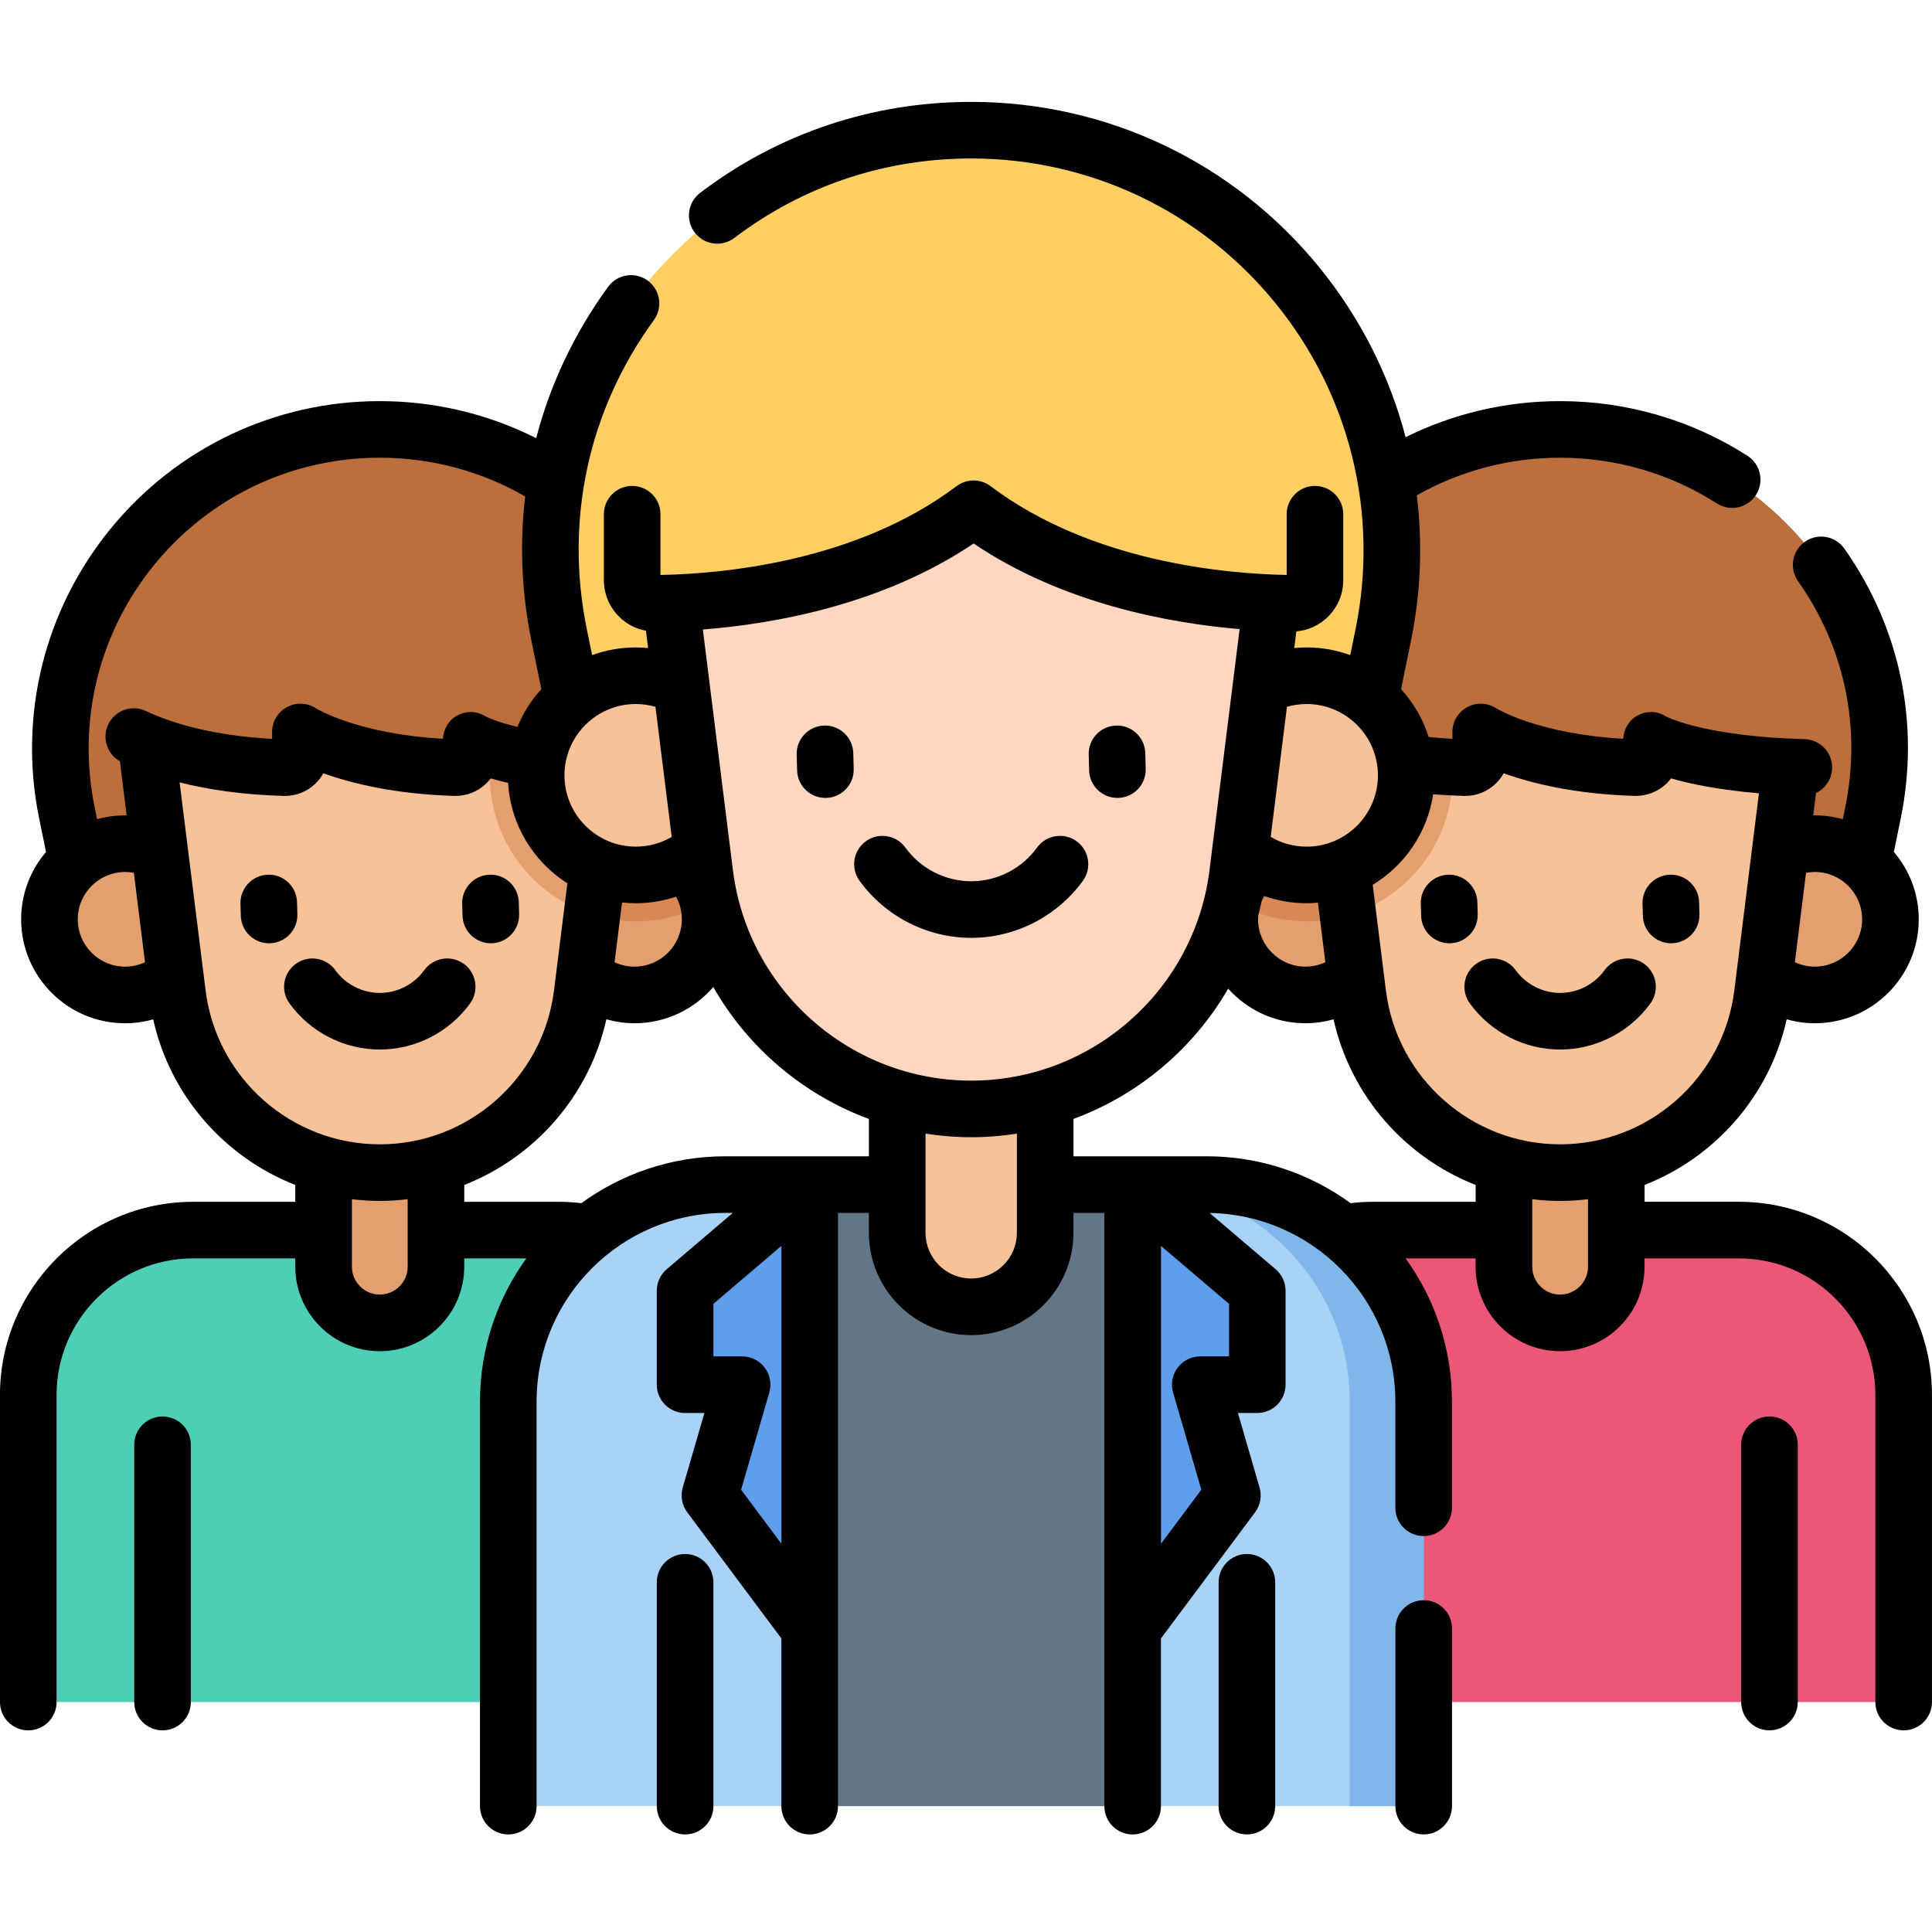
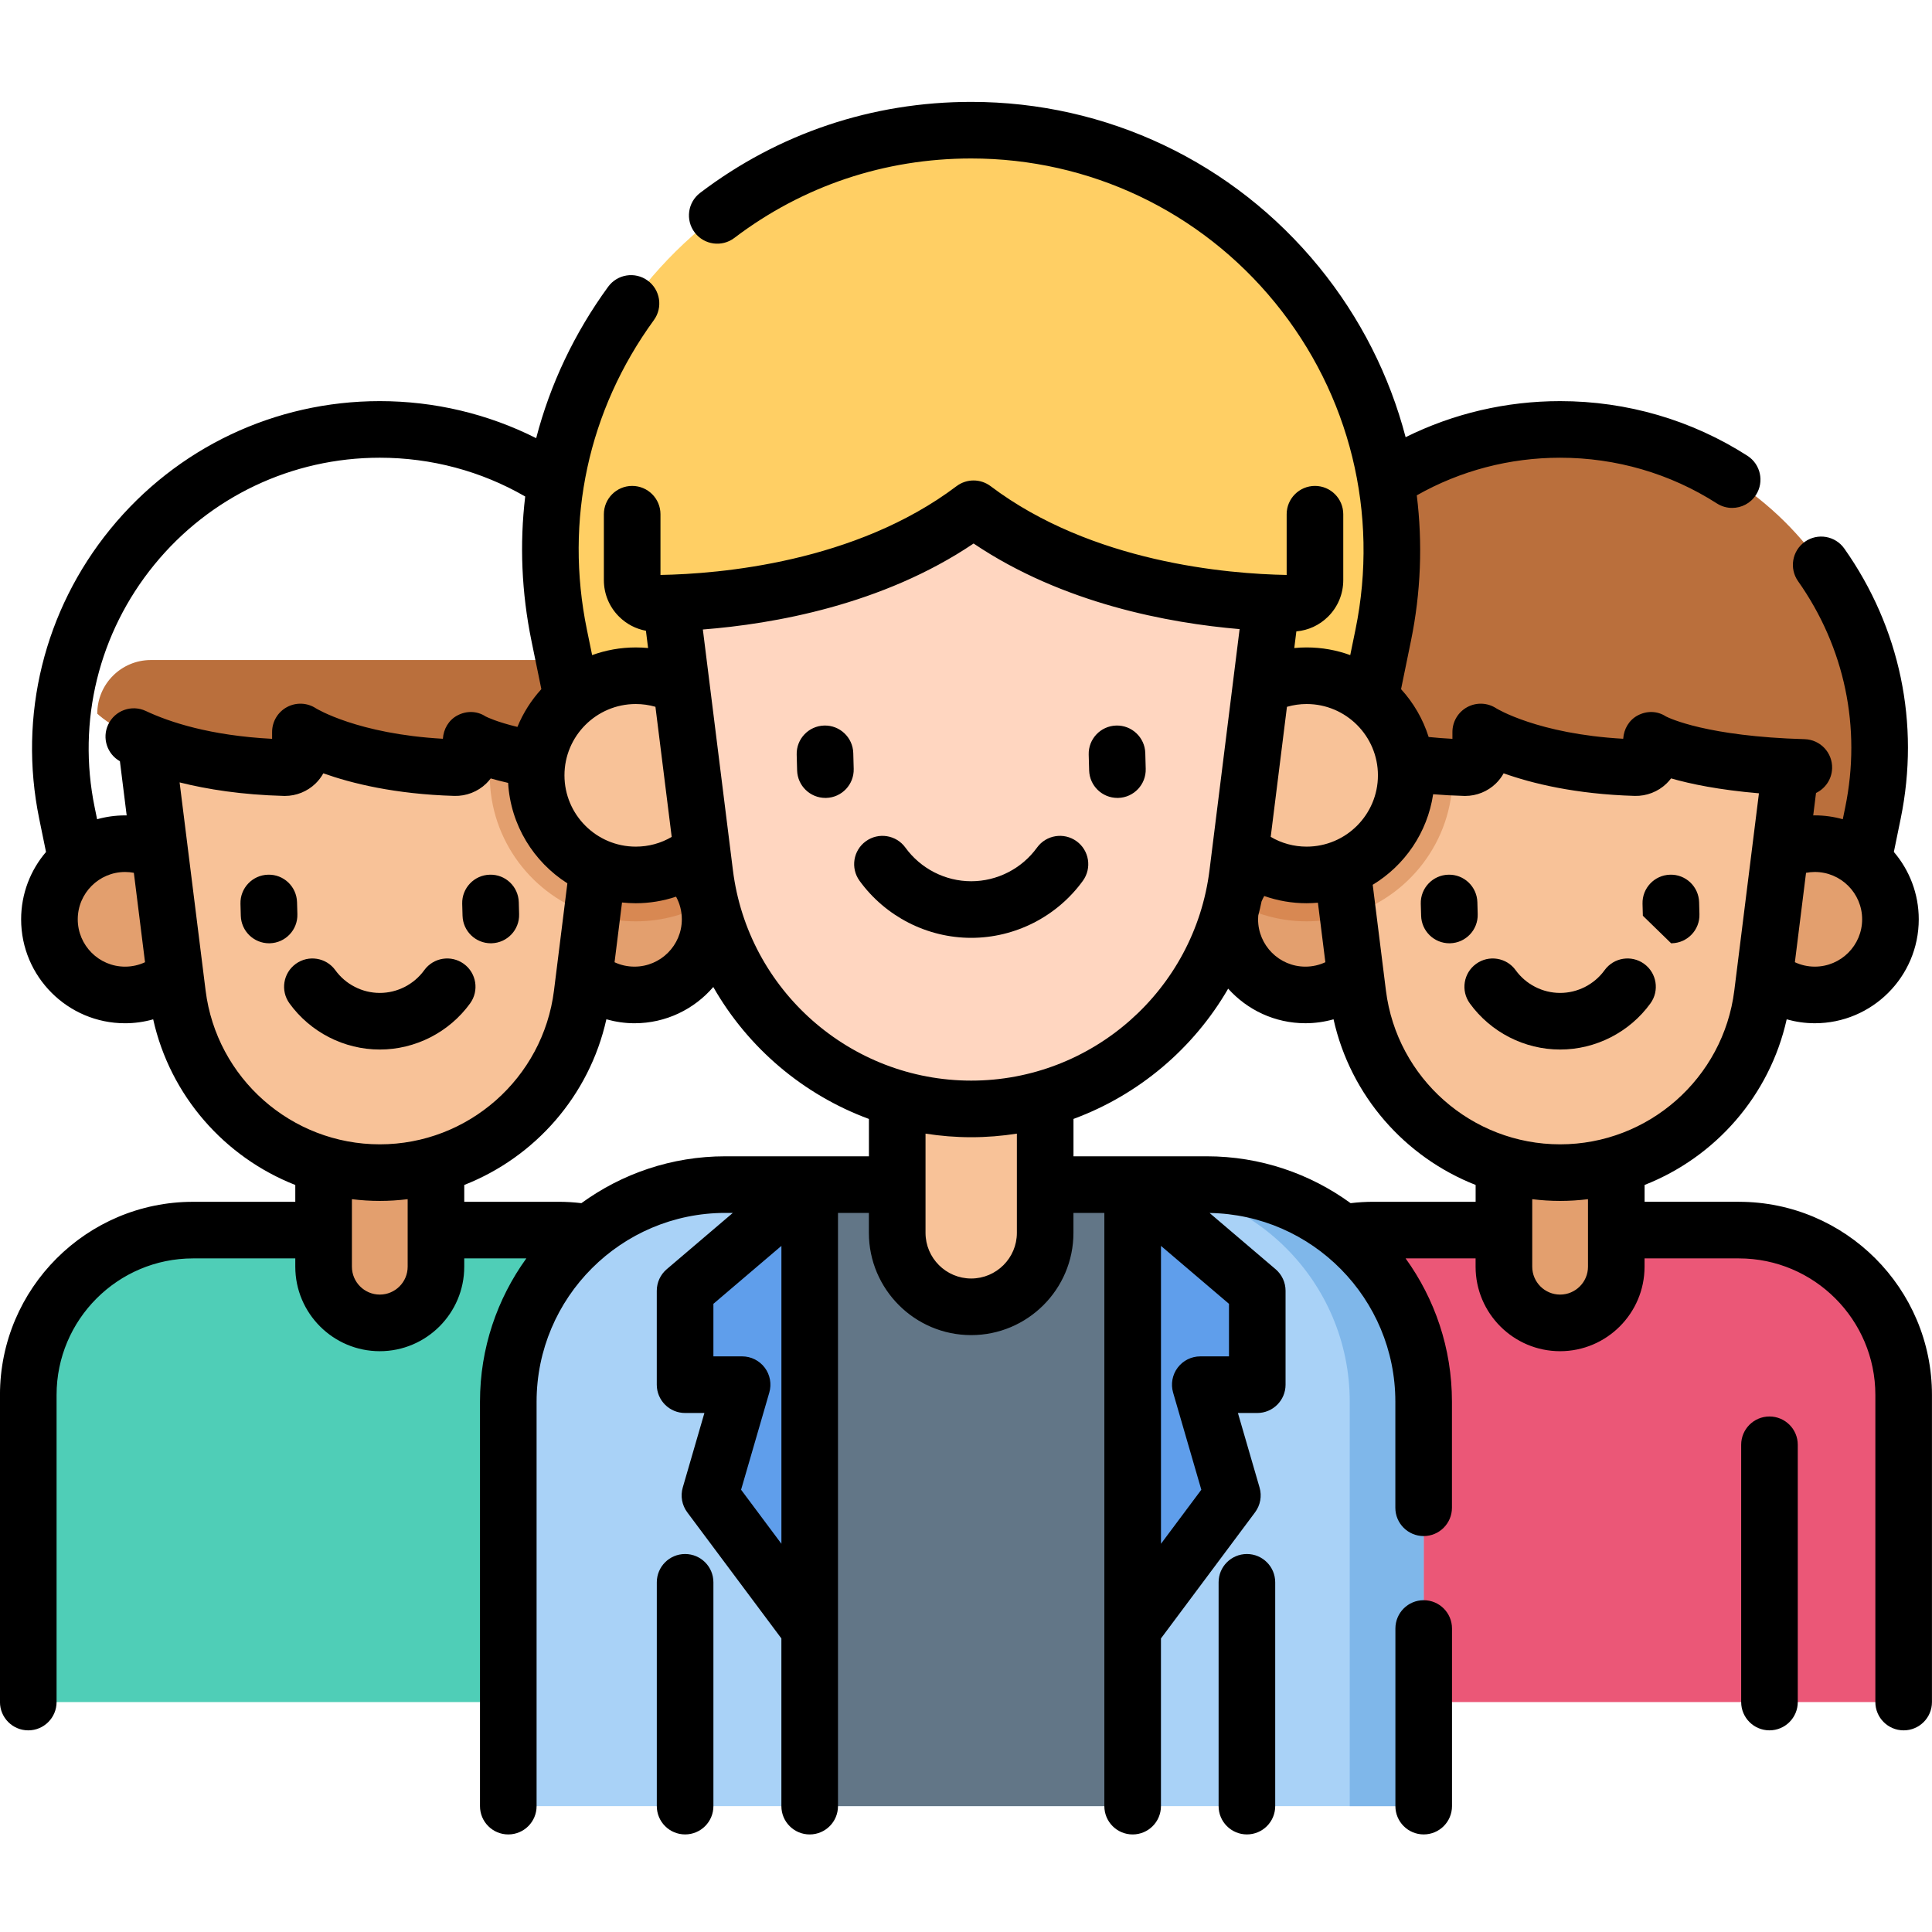
<svg xmlns="http://www.w3.org/2000/svg" height="511pt" viewBox="0 -26 511.997 511" width="511pt">
  <path d="m504.5 424.559h-184.203v-81.398c0-24.121 19.551-43.676 43.672-43.676h96.855c24.121 0 43.676 19.555 43.676 43.676zm0 0" fill="#eb5777" />
  <path d="m413.445 324.078c-8.223 0-14.887-6.668-14.887-14.887v-41.762h29.77v41.762c.004 8.219-6.664 14.887-14.883 14.887zm0 0" fill="#e39f6e" />
  <path d="m334.688 209.195h157.512l4.156-20.266c10.758-52.48-29.336-101.629-82.91-101.629-53.578 0-93.672 49.148-82.914 101.629zm0 0" fill="#ba6f3c" />
  <path d="m500.984 217.129c0 11.066-8.973 20.043-20.043 20.043-11.066 0-20.043-8.977-20.043-20.043 0-11.07 8.977-20.043 20.043-20.043 11.07 0 20.043 8.973 20.043 20.043zm0 0" fill="#e39f6e" />
  <path d="m365.984 217.129c0 11.066-8.965 20.043-20.043 20.043-11.066 0-20.043-8.977-20.043-20.043 0-1.691.203-3.34.613-4.906 2.184-8.691 10.055-15.137 19.43-15.137 9.5 0 17.453 6.609 19.512 15.473.348 1.465.531 3.004.531 4.57zm0 0" fill="#e39f6e" />
  <path d="m365.453 212.559c-5.656 3.246-12.207 5.102-19.184 5.102-7.215 0-13.965-1.988-19.758-5.441 2.184-8.688 10.055-15.133 19.43-15.133 9.5 0 17.453 6.609 19.512 15.473zm0 0" fill="#d88852" />
  <path d="m350.359 161.07 6.875 55.004 2.602 20.863c3.383 27.031 26.367 47.324 53.605 47.324 27.246 0 50.234-20.293 53.605-47.324l9.477-75.867zm0 0" fill="#f8c298" />
  <path d="m384.965 178.969c0 17.531-11.723 32.371-27.73 37.105l-7.367-58.965h28.324c4.273 6.23 6.773 13.754 6.773 21.859zm0 0" fill="#e39f6e" />
  <path d="m338.574 162.629s13.449 13.34 49.664 14.301c2.289.062 4.168-1.781 4.168-4.07v-5.375s13.168 8.641 41.07 9.441c2.293.066 4.172-1.781 4.172-4.074v-3.047s10.848 6.625 43.375 7.148c2.266.035 4.125-1.805 4.125-4.074v-19.773c0-2.586-2.098-4.688-4.688-4.688h-127.68c-7.848.004-14.207 6.363-14.207 14.211zm0 0" fill="#ba6f3c" />
  <path d="m191.703 424.559h-184.203v-81.398c0-24.121 19.555-43.676 43.676-43.676h96.855c24.121 0 43.672 19.555 43.672 43.676zm0 0" fill="#4fceb7" />
  <path d="m100.648 324.078c-8.223 0-14.887-6.668-14.887-14.887v-41.762h29.773v41.762c0 8.219-6.664 14.887-14.887 14.887zm0 0" fill="#e39f6e" />
-   <path d="m21.891 209.195h157.516l4.152-20.266c10.762-52.48-29.336-101.629-82.91-101.629-53.574 0-93.668 49.148-82.91 101.629zm0 0" fill="#ba6f3c" />
  <path d="m188.191 217.129c0 11.066-8.977 20.043-20.043 20.043-11.066 0-20.043-8.977-20.043-20.043 0-1.691.203-3.34.613-4.906 2.184-8.691 10.055-15.137 19.43-15.137 9.5 0 17.461 6.609 19.512 15.484.348 1.465.531 2.992.531 4.559zm0 0" fill="#e39f6e" />
  <path d="m187.66 212.57c-5.656 3.238-12.207 5.094-19.172 5.094-7.215 0-13.977-1.988-19.77-5.441 2.184-8.691 10.055-15.137 19.43-15.137 9.5 0 17.461 6.609 19.512 15.484zm0 0" fill="#d88852" />
  <path d="m53.191 217.129c0 11.066-8.973 20.043-20.043 20.043-11.07 0-20.043-8.977-20.043-20.043 0-11.07 8.973-20.043 20.043-20.043 11.07 0 20.043 8.973 20.043 20.043zm0 0" fill="#e39f6e" />
  <path d="m37.566 161.07 9.477 75.867c3.383 27.031 26.355 47.324 53.605 47.324 27.246 0 50.223-20.293 53.605-47.324l2.633-21.047 6.844-54.82zm0 0" fill="#f8c298" />
  <path d="m134.199 161.07c-2.809 5.355-4.406 11.441-4.406 17.898 0 17.297 11.406 31.98 27.094 36.918l6.844-54.816zm0 0" fill="#e39f6e" />
  <path d="m25.777 162.629s13.449 13.34 49.664 14.301c2.293.062 4.172-1.781 4.172-4.07v-5.375s13.168 8.641 41.07 9.441c2.289.066 4.168-1.781 4.168-4.074v-3.047s10.852 6.625 43.375 7.148c2.27.035 4.125-1.805 4.125-4.074v-19.773c0-2.586-2.098-4.688-4.688-4.688h-127.68c-7.848.004-14.207 6.363-14.207 14.211zm0 0" fill="#ba6f3c" />
  <path d="m377.293 452.141h-242.586v-107.195c0-31.766 25.75-57.516 57.516-57.516h127.555c31.762 0 57.516 25.75 57.516 57.516zm0 0" fill="#a9d2f7" />
  <path d="m181.559 315.562v24.891h15.109l-8.52 29.332 26.434 35.422v-117.777zm0 0" fill="#5f9eeb" />
  <path d="m333.195 315.562v24.891h-15.109l8.52 29.332-26.434 35.422v-117.777zm0 0" fill="#5f9eeb" />
  <path d="m214.582 287.43h85.59v164.711h-85.59zm0 0" fill="#627687" />
  <path d="m377.289 344.945v107.195h-19.598v-107.195c0-31.762-25.758-57.516-57.52-57.516h19.609c31.762 0 57.508 25.754 57.508 57.516zm0 0" fill="#7fb7ea" />
  <path d="m257.379 319.816c-10.828 0-19.605-8.777-19.605-19.605v-54.996h39.207v54.996c.004 10.828-8.777 19.605-19.602 19.605zm0 0" fill="#f8c298" />
  <path d="m153.66 168.523h207.438l5.469-26.688c14.168-69.117-38.633-133.84-109.188-133.84-70.555 0-123.355 64.727-109.188 133.84zm0 0" fill="#ffcf64" />
  <path d="m372.664 178.969c0 14.578-11.816 26.398-26.395 26.398s-26.395-11.82-26.395-26.398 11.816-26.395 26.395-26.395 26.395 11.816 26.395 26.395zm0 0" fill="#f8c298" />
  <path d="m194.883 178.969c0 14.578-11.82 26.398-26.398 26.398s-26.395-11.82-26.395-26.398 11.816-26.395 26.395-26.395 26.398 11.816 26.398 26.395zm0 0" fill="#f8c298" />
  <path d="m178.637 139.805 8.148 65.25c4.449 35.602 34.711 62.32 70.594 62.32 35.879 0 66.145-26.719 70.59-62.32l8.152-65.25c2.438-19.508-12.773-36.734-32.434-36.734h-92.621c-19.656 0-34.867 17.227-32.43 36.734zm0 0" fill="#ffd6c0" />
  <path d="m167.539 91.898v35.336c0 3.418 2.781 6.176 6.199 6.148 16.098-.137 54.973-2.945 84.273-25.055 29.301 22.109 68.172 24.918 84.273 25.055 3.418.027 6.199-2.73 6.199-6.148v-35.336zm0 0" fill="#ffcf64" />
  <path d="m460.824 291.984h-24.992v-4.461c18.715-7.344 33.141-23.625 37.656-43.891 2.402.672 4.898 1.039 7.457 1.039 15.188 0 27.543-12.355 27.543-27.543 0-6.809-2.488-13.043-6.598-17.855l1.812-8.836c5.16-25.176-.148-50.59-14.941-71.562-2.391-3.387-7.07-4.191-10.453-1.805-3.383 2.387-4.191 7.066-1.805 10.453 12.383 17.551 16.824 38.824 12.504 59.902l-.652 3.18c-2.359-.66-4.844-1.023-7.414-1.023-.141 0-.281.008-.422.012l.742-5.945c2.453-1.176 4.184-3.641 4.266-6.547.121-4.141-3.141-7.594-7.281-7.711-25.855-.742-35.859-5.566-36.758-6.027-2.289-1.496-5.09-1.543-7.508-.25-2.285 1.223-3.652 3.598-3.816 6.168-22.621-1.27-33.582-8.027-33.641-8.066-2.305-1.512-5.254-1.637-7.68-.328-2.426 1.309-3.938 3.844-3.938 6.602v1.809c-2.145-.113-4.246-.277-6.301-.488-1.5-4.762-4.023-9.074-7.312-12.676l2.621-12.785c2.641-12.883 3.113-25.895 1.547-38.578 11.508-6.523 24.562-9.969 37.984-9.969 14.828 0 29.191 4.191 41.543 12.113 1.254.805 2.656 1.188 4.043 1.188 2.473 0 4.891-1.215 6.32-3.449 2.238-3.484 1.223-8.125-2.262-10.363-14.773-9.477-31.941-14.488-49.648-14.488-14.32 0-28.301 3.285-40.938 9.555-4.258-16.273-11.984-31.656-22.949-45.098-22.691-27.809-56.285-43.758-92.176-43.758-26.238 0-51.078 8.336-71.836 24.109-3.297 2.504-3.941 7.211-1.434 10.508 2.508 3.301 7.211 3.938 10.508 1.434 18.125-13.773 39.828-21.055 62.762-21.055 31.363 0 60.723 13.941 80.551 38.246 19.828 24.301 27.586 55.863 21.289 86.59l-1.391 6.777c-3.609-1.316-7.5-2.035-11.559-2.035-1.098 0-2.188.055-3.27.16l.551-4.41c3.164-.277 6.105-1.629 8.391-3.895 2.605-2.582 4.039-6.027 4.039-9.695v-17.461c0-4.141-3.355-7.5-7.5-7.5-4.141 0-7.5 3.359-7.5 7.5v16.094c-15.613-.277-51.613-3.27-78.453-23.527-2.676-2.016-6.363-2.016-9.035 0-26.84 20.258-62.84 23.25-78.457 23.527v-16.094c0-4.141-3.355-7.5-7.5-7.5-4.141 0-7.5 3.359-7.5 7.5v17.461c0 3.668 1.438 7.113 4.039 9.695 1.977 1.957 4.434 3.234 7.109 3.727.004.023.004.051.008.078l.562 4.496c-1.082-.102-2.172-.152-3.27-.152-4.059 0-7.949.719-11.559 2.031l-1.391-6.773c-5.941-28.992.363-58.117 17.754-82.008 2.441-3.352 1.699-8.039-1.648-10.48-3.348-2.438-8.039-1.695-10.477 1.652-8.984 12.34-15.375 25.902-19.066 40.117-12.77-6.438-26.934-9.816-41.449-9.816-27.801 0-53.82 12.355-71.395 33.895-17.57 21.543-24.445 49.512-18.863 76.746l1.809 8.836c-4.105 4.809-6.594 11.043-6.594 17.852 0 15.188 12.355 27.543 27.543 27.543 2.551 0 5.051-.363 7.453-1.039 4.516 20.27 18.945 36.547 37.66 43.895v4.461h-27.086c-28.219-.004-51.176 22.953-51.176 51.172v81.398c0 4.141 3.359 7.5 7.5 7.5s7.5-3.359 7.5-7.5v-81.398c0-19.949 16.227-36.176 36.176-36.176h27.086v2.207c0 12.344 10.043 22.387 22.387 22.387s22.387-10.043 22.387-22.387v-2.207h16.453c-7.715 10.691-12.281 23.801-12.281 37.961v107.195c0 4.145 3.359 7.5 7.5 7.5s7.5-3.355 7.5-7.5v-107.195c0-27.578 22.438-50.016 50.016-50.016h1.988l-17.516 14.922c-1.676 1.426-2.637 3.512-2.637 5.707v24.895c0 4.141 3.355 7.5 7.5 7.5h5.121l-5.734 19.742c-.656 2.258-.215 4.691 1.191 6.578l24.945 33.426v44.441c0 4.145 3.355 7.5 7.5 7.5 4.141 0 7.5-3.355 7.5-7.5v-157.211h8.188v5.281c0 14.945 12.16 27.102 27.105 27.102s27.105-12.156 27.105-27.102v-5.281h8.191v157.211c0 4.145 3.355 7.5 7.5 7.5 4.141 0 7.5-3.355 7.5-7.5v-44.441l24.941-33.426c1.406-1.887 1.852-4.32 1.191-6.578l-5.734-19.742h5.125c4.141 0 7.5-3.359 7.5-7.5v-24.891c0-2.199-.965-4.285-2.637-5.711l-17.496-14.902c27.215.426 49.227 22.684 49.227 49.996v28.125c0 4.141 3.359 7.5 7.5 7.5 4.141 0 7.5-3.359 7.5-7.5v-28.125c0-14.16-4.566-27.27-12.281-37.961h18.547v2.207c0 12.344 10.043 22.387 22.387 22.387s22.387-10.043 22.387-22.387v-2.207h24.996c19.945 0 36.172 16.23 36.172 36.176v81.398c0 4.141 3.359 7.5 7.5 7.5 4.145 0 7.5-3.359 7.5-7.5v-81.398c.004-28.219-22.953-51.176-51.172-51.176zm20.117-87.402c6.918 0 12.543 5.629 12.543 12.543 0 6.918-5.625 12.543-12.543 12.543-1.852 0-3.641-.406-5.281-1.172l2.957-23.691c.762-.141 1.539-.223 2.324-.223zm-92.941-20.156c.102.004.203.004.309.004 3.008 0 5.945-1.188 8.102-3.285.832-.812 1.527-1.723 2.07-2.707 7.434 2.652 18.965 5.527 34.742 5.984 3.098.082 6.184-1.102 8.418-3.273.441-.43.844-.887 1.207-1.367 5.141 1.48 12.695 3.051 23.285 3.953l-6.527 52.27c-2.902 23.23-22.746 40.754-46.16 40.754-23.414 0-43.262-17.523-46.164-40.754l-3.5-28.027c8.453-5.117 14.496-13.828 16.012-23.996 2.684.219 5.422.371 8.207.445zm-54.551 31.703c.324-1.234.617-2.484.879-3.746.203-.492.441-.965.707-1.43 3.57 1.254 7.348 1.914 11.234 1.914 1.008 0 2.004-.055 2.988-.141l1.973 15.773c-1.645.766-3.434 1.172-5.285 1.172-6.918 0-12.543-5.629-12.543-12.543 0-.336.023-.668.047-1zm12.82-56.055c10.418 0 18.895 8.477 18.895 18.895s-8.477 18.898-18.895 18.898c-3.398 0-6.645-.898-9.52-2.586l4.305-34.465c1.684-.484 3.43-.742 5.215-.742zm-88.258-42.539c23.633 15.93 51.773 21.098 70.496 22.688l-7.98 63.902c-3.969 31.781-31.117 55.75-63.148 55.75s-59.18-23.969-63.148-55.75l-7.969-63.801c18.703-1.461 47.586-6.5 71.75-22.789zm-93.168 95.133c1.195.129 2.41.199 3.641.199 3.652 0 7.258-.602 10.68-1.738.996 1.82 1.527 3.867 1.527 5.996 0 6.918-5.625 12.543-12.543 12.543-1.863 0-3.648-.398-5.285-1.164zm8.855-51.859 4.309 34.48c-2.871 1.688-6.109 2.578-9.523 2.578-10.418 0-18.895-8.48-18.895-18.898s8.477-18.895 18.895-18.895c1.785 0 3.531.25 5.215.734zm-132.82-37.633c14.711-18.035 36.496-28.375 59.77-28.375 13.637 0 26.891 3.547 38.535 10.277-1.496 12.543-.977 25.414 1.66 38.266l2.621 12.785c-2.664 2.918-4.82 6.301-6.344 10.012-5.422-1.305-7.992-2.555-8.426-2.777-2.289-1.496-5.09-1.543-7.508-.25-2.285 1.223-3.652 3.598-3.816 6.168-22.625-1.273-33.582-8.027-33.645-8.066-2.301-1.512-5.25-1.637-7.676-.328-2.426 1.309-3.938 3.844-3.938 6.602v1.809c-16.422-.855-27.191-4.426-33.457-7.375-3.746-1.766-8.215-.16-9.98 3.59-1.684 3.578-.289 7.809 3.105 9.723l1.793 14.359c-.141 0-.281-.008-.422-.008-2.57 0-5.055.359-7.414 1.02l-.652-3.18c-4.676-22.801 1.082-46.219 15.793-64.25zm-20.273 93.953c0-6.918 5.629-12.543 12.543-12.543.789 0 1.562.074 2.324.215l2.961 23.699c-1.645.766-3.434 1.172-5.285 1.172-6.914 0-12.543-5.629-12.543-12.543zm33.883 18.875-6.891-55.16c7.332 1.844 16.469 3.285 27.609 3.582.102.004.203.004.309.004 3.008 0 5.945-1.188 8.102-3.285.832-.809 1.523-1.723 2.07-2.707 7.43 2.652 18.965 5.527 34.742 5.984 3.102.082 6.184-1.102 8.418-3.273.438-.426.836-.879 1.199-1.359 1.359.395 2.895.793 4.609 1.184.656 11.191 6.766 20.934 15.703 26.617l-3.547 28.414c-2.902 23.234-22.746 40.754-46.16 40.754-23.414 0-43.262-17.52-46.164-40.754zm46.16 80.574c-4.074 0-7.387-3.316-7.387-7.387v-17.895c2.426.293 4.891.461 7.387.461 2.496 0 4.961-.164 7.387-.461v17.895c0 4.07-3.312 7.387-7.387 7.387zm95.746 51.715 7.477-25.746c.66-2.266.215-4.711-1.203-6.598s-3.641-2.996-6-2.996h-7.609v-13.926l18.023-15.355v78.945zm-4.172-88.363c-14.242 0-27.426 4.617-38.148 12.418-2-.234-4.027-.363-6.043-.363h-24.996v-4.461c18.719-7.344 33.148-23.633 37.66-43.902 2.414.68 4.922 1.051 7.453 1.051 8.344 0 15.828-3.73 20.879-9.609 9.172 16.09 23.816 28.539 41.246 34.969v9.898zm65.156 32.387c-6.676 0-12.105-5.434-12.105-12.105v-26.289c3.957.617 7.996.953 12.105.953s8.148-.336 12.105-.953v26.289c0 6.672-5.43 12.105-12.105 12.105zm68.316 20.637h-7.609c-2.359 0-4.578 1.109-5.996 2.996-1.418 1.887-1.863 4.332-1.207 6.598l7.48 25.746-10.691 14.324v-78.945l18.023 15.355zm38.273-40.969c-2.02 0-4.043.129-6.043.363-10.723-7.801-23.902-12.418-38.148-12.418h-35.293v-9.902c17.27-6.367 31.805-18.645 40.992-34.523 5.047 5.617 12.344 9.164 20.469 9.164 2.555 0 5.051-.363 7.457-1.039 4.516 20.27 18.941 36.551 37.656 43.895v4.461zm49.477 24.594c-4.074 0-7.387-3.316-7.387-7.387v-17.895c2.426.293 4.887.461 7.387.461 2.496 0 4.957-.164 7.387-.461v17.895c0 4.07-3.316 7.387-7.387 7.387zm0 0" />
  <path d="m376.52 213.008.09 3.176c.109 4.07 3.445 7.297 7.492 7.297.07 0 .137-.004.207-.004 4.141-.113 7.406-3.562 7.293-7.703l-.086-3.176c-.113-4.141-3.559-7.422-7.703-7.293-4.141.113-7.406 3.562-7.293 7.703zm0 0" />
-   <path d="m442.867 223.48c.066 0 .137-.004.207-.004 4.141-.113 7.406-3.562 7.293-7.703l-.086-3.176c-.113-4.141-3.559-7.422-7.703-7.293-4.141.113-7.406 3.562-7.293 7.703l.086 3.176c.113 4.07 3.445 7.297 7.496 7.297zm0 0" />
+   <path d="m442.867 223.48c.066 0 .137-.004.207-.004 4.141-.113 7.406-3.562 7.293-7.703l-.086-3.176c-.113-4.141-3.559-7.422-7.703-7.293-4.141.113-7.406 3.562-7.293 7.703l.086 3.176zm0 0" />
  <path d="m389.508 239.402c5.547 7.66 14.496 12.234 23.938 12.234 9.441 0 18.391-4.574 23.938-12.234 2.426-3.355 1.676-8.043-1.68-10.473-3.352-2.43-8.043-1.68-10.473 1.676-2.734 3.777-7.141 6.031-11.785 6.031-4.648 0-9.055-2.254-11.789-6.031-2.43-3.355-7.117-4.105-10.473-1.676-3.355 2.43-4.105 7.117-1.676 10.473zm0 0" />
  <path d="m468.926 348.883c-4.145 0-7.5 3.355-7.5 7.5v68.176c0 4.141 3.355 7.5 7.5 7.5 4.141 0 7.5-3.359 7.5-7.5v-68.176c0-4.145-3.359-7.5-7.5-7.5zm0 0" />
  <path d="m78.809 215.773-.09-3.176c-.113-4.141-3.543-7.422-7.699-7.293-4.141.113-7.406 3.562-7.293 7.703l.086 3.176c.113 4.07 3.445 7.297 7.492 7.297.07 0 .141-.004.211-.004 4.141-.113 7.406-3.562 7.293-7.703zm0 0" />
  <path d="m130.07 223.48c.07 0 .141-.004.207-.004 4.145-.113 7.406-3.562 7.293-7.703l-.086-3.176c-.113-4.141-3.543-7.422-7.703-7.293-4.141.113-7.402 3.562-7.293 7.703l.09 3.176c.109 4.07 3.445 7.297 7.492 7.297zm0 0" />
  <path d="m124.586 239.402c2.43-3.355 1.68-8.043-1.676-10.473-3.355-2.43-8.047-1.68-10.477 1.676-2.734 3.777-7.141 6.031-11.785 6.031-4.645 0-9.055-2.254-11.789-6.031-2.426-3.355-7.117-4.105-10.473-1.676-3.355 2.43-4.105 7.117-1.676 10.473 5.547 7.66 14.496 12.234 23.938 12.234 9.441 0 18.391-4.574 23.938-12.234zm0 0" />
-   <path d="m43.074 348.883c-4.141 0-7.5 3.355-7.5 7.5v68.176c0 4.141 3.359 7.5 7.5 7.5 4.145 0 7.5-3.359 7.5-7.5v-68.176c0-4.145-3.355-7.5-7.5-7.5zm0 0" />
  <path d="m377.293 397.57c-4.145 0-7.5 3.355-7.5 7.5v47.07c0 4.145 3.355 7.5 7.5 7.5 4.141 0 7.5-3.355 7.5-7.5v-47.07c0-4.145-3.359-7.5-7.5-7.5zm0 0" />
  <path d="m218.738 184.957h.207c4.141-.113 7.406-3.562 7.293-7.703l-.113-4.184c-.113-4.145-3.59-7.414-7.703-7.293-4.141.113-7.406 3.562-7.293 7.703l.113 4.184c.113 4.07 3.449 7.293 7.496 7.293zm0 0" />
  <path d="m296.125 184.957h.211c4.141-.113 7.402-3.562 7.289-7.703l-.113-4.184c-.113-4.145-3.598-7.414-7.703-7.293-4.141.113-7.406 3.562-7.293 7.703l.117 4.184c.109 4.07 3.445 7.293 7.492 7.293zm0 0" />
  <path d="m257.379 222.039c11.672 0 22.738-5.656 29.598-15.129 2.426-3.355 1.676-8.043-1.676-10.473-3.355-2.43-8.047-1.68-10.477 1.676-4.043 5.59-10.566 8.926-17.445 8.926s-13.402-3.336-17.449-8.926c-2.43-3.355-7.117-4.105-10.473-1.676s-4.105 7.117-1.676 10.473c6.859 9.473 17.922 15.129 29.598 15.129zm0 0" />
  <path d="m181.559 385.328c-4.141 0-7.5 3.355-7.5 7.5v59.312c0 4.145 3.359 7.5 7.5 7.5s7.5-3.355 7.5-7.5v-59.312c0-4.145-3.359-7.5-7.5-7.5zm0 0" />
  <path d="m330.441 385.328c-4.141 0-7.5 3.355-7.5 7.5v59.312c0 4.145 3.359 7.5 7.5 7.5s7.5-3.355 7.5-7.5v-59.312c0-4.145-3.359-7.5-7.5-7.5zm0 0" />
</svg>